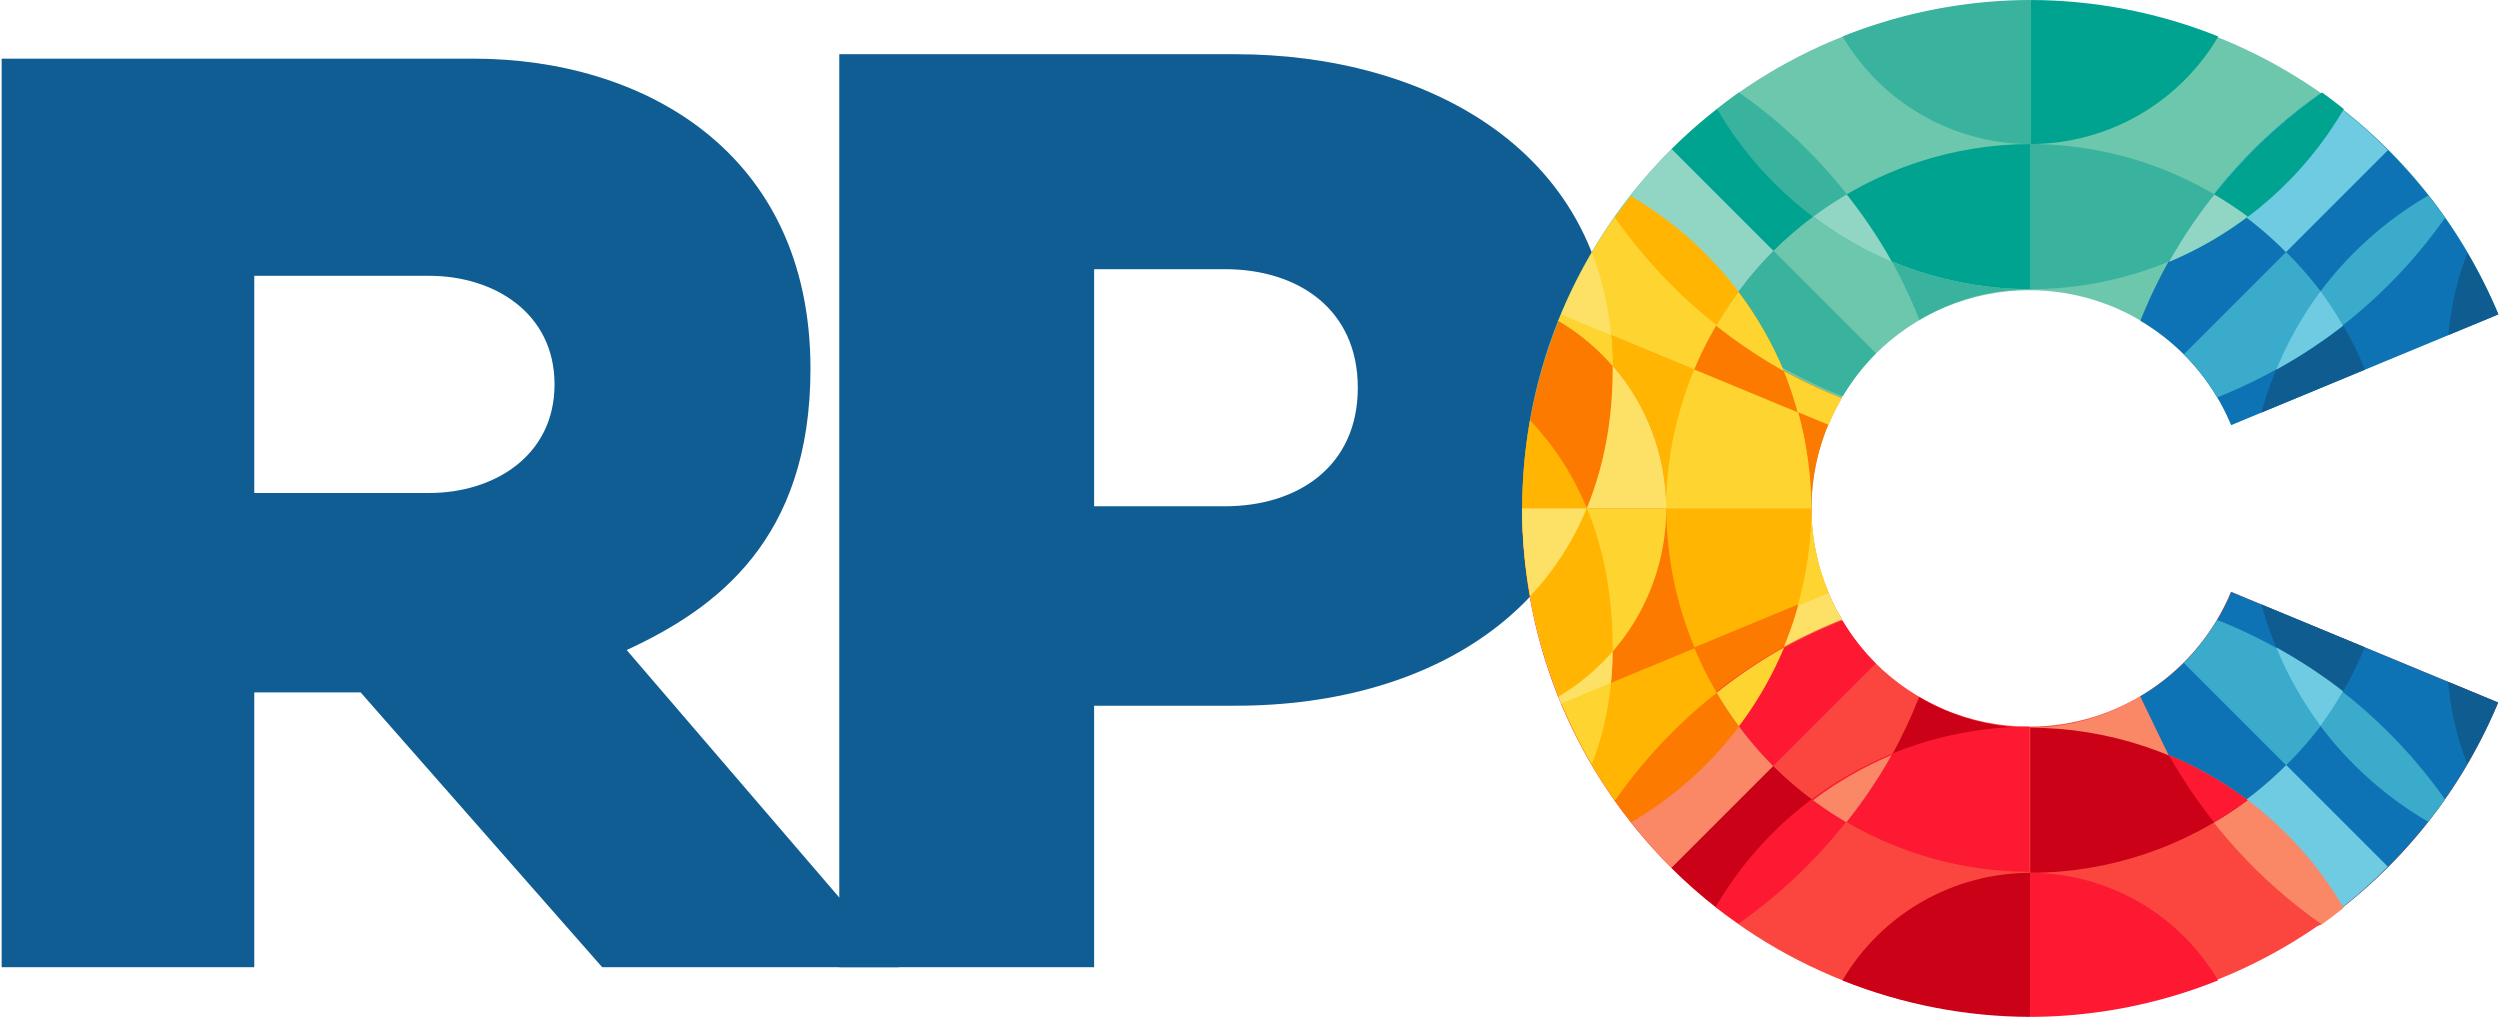
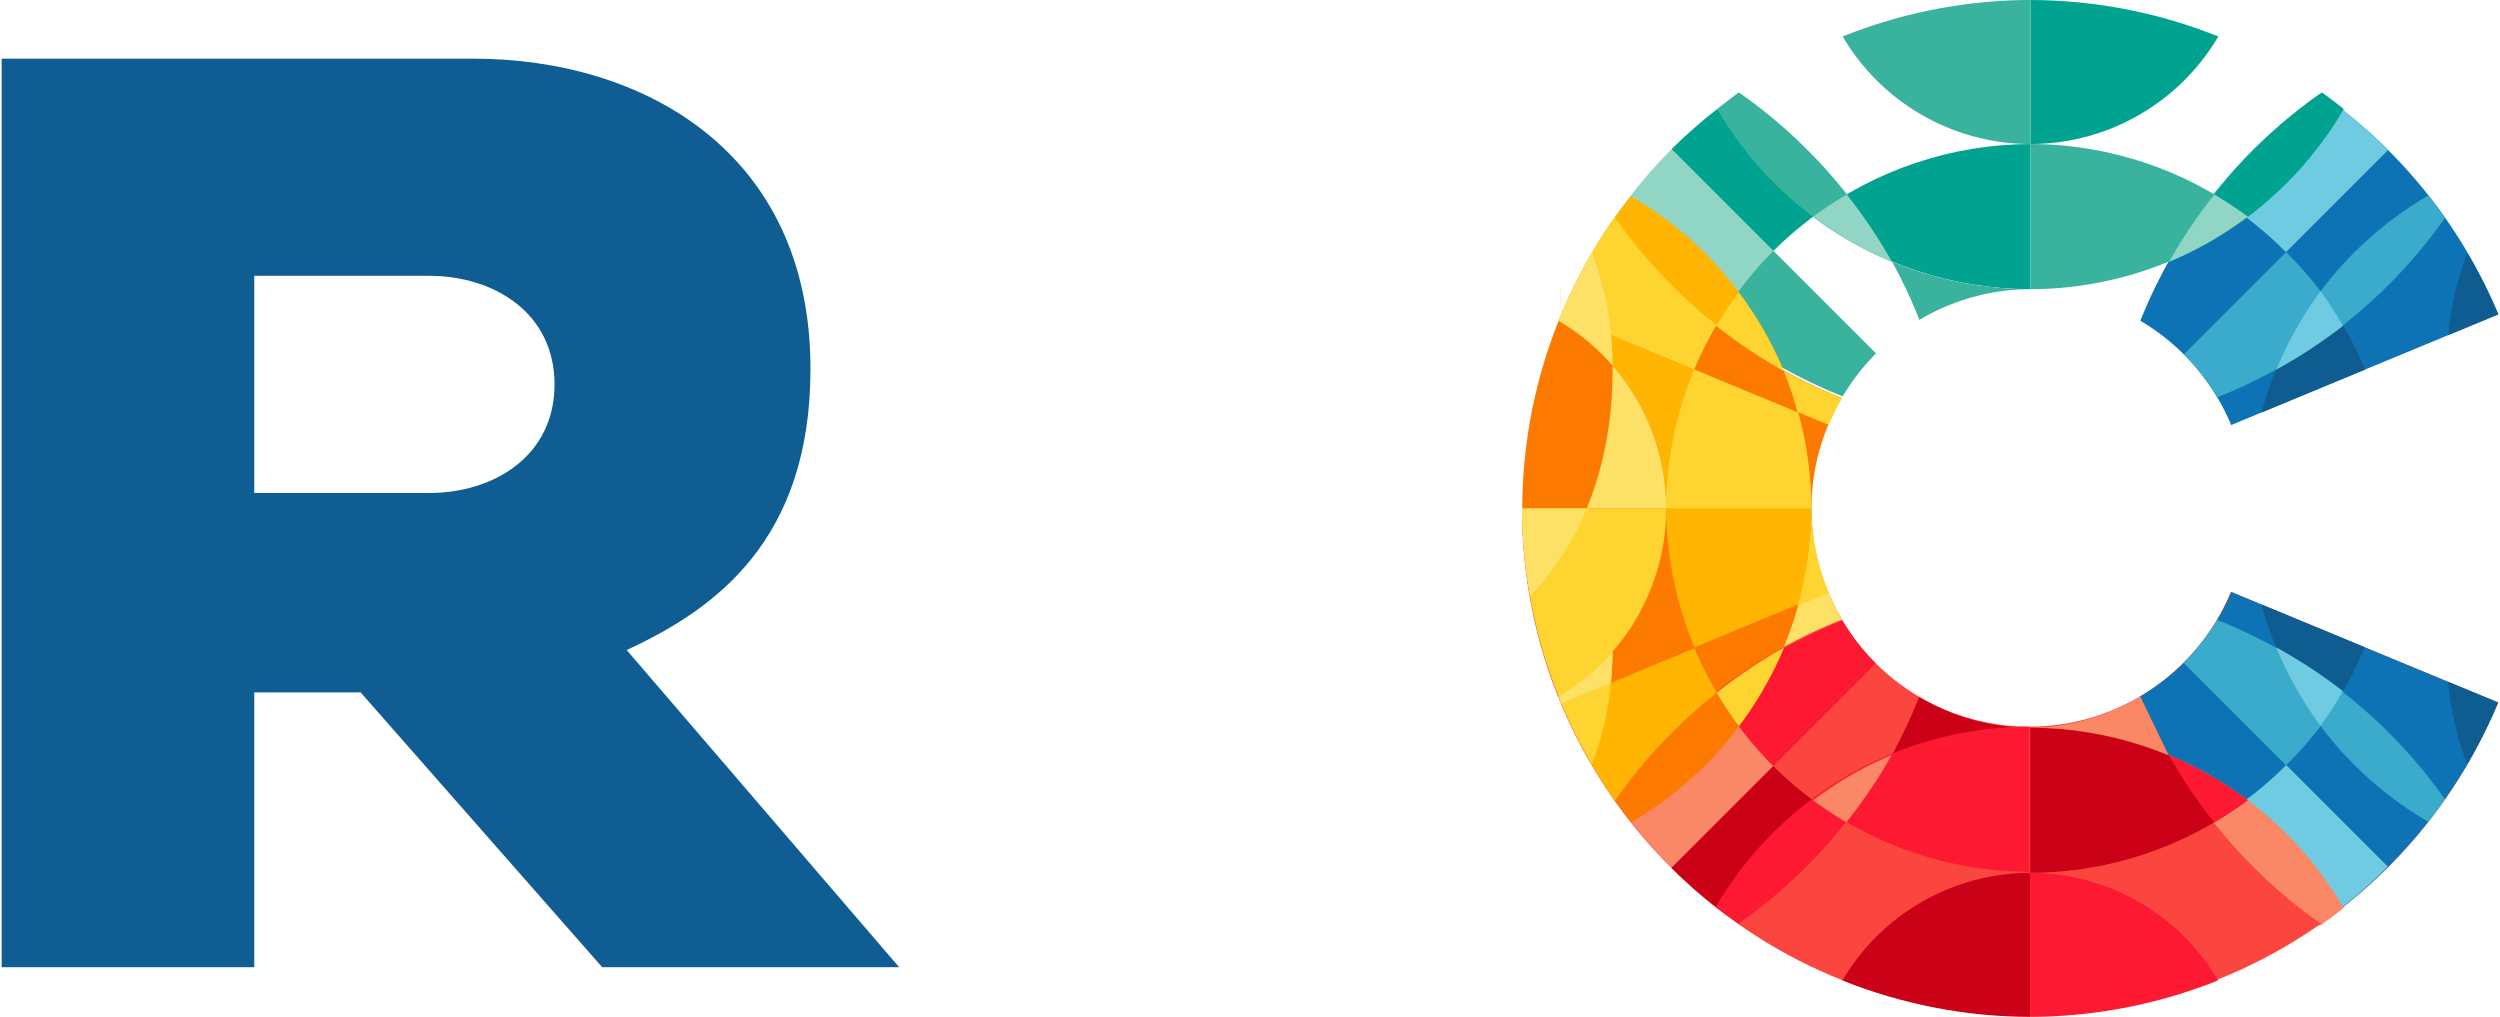
<svg xmlns="http://www.w3.org/2000/svg" height="201.68" viewBox="0 0 563.347 229.445" width="495.834">
  <g transform="translate(2480.099 7172.526)">
-     <path d="m-2291.099-7160.291v206h57.5v-59h32c44.813 0 85-23.051 85-76 0-49.679-42.702-71-85-71zm57.5 48.5h29.473c16.584 0 30.027 9.055 30.027 26.75 0 17.695-13.444 26.75-30.027 26.75h-29.473z" fill="#0f5d92" />
    <path d="m-2480.099-7159.291v205h57v-62h24l54.5 62h67l-61.476-71.568c20.155-9.275 41.476-24.881 41.476-63.432 0-49.158-38.004-70-76-70zm57 49h39.5c14.498 0 28.25 8.294 28.25 24.5 0 16.206-13.753 24.5-28.25 24.5h-39.5z" fill="#0f5d92" />
    <g transform="matrix(.5 0 0 .5 -1495.575 -3490.032)">
      <path d="m-1053.958-6906.563c-126.473 0-229-102.527-229-229h130.5c0 54.4 44.1 98.5 98.5 98.5 39.819-.037 75.699-24.045 90.924-60.838l120.572 49.941c-35.425 85.559-118.893 141.362-211.496 141.397z" fill="#fb463f" />
-       <path d="m-1053.851-7364.519c-126.473 0-229 102.527-229 229h130.5c0-54.4 44.1-98.5 98.5-98.5 39.819.037 75.699 24.045 90.924 60.838l120.572-49.941c-35.425-85.559-118.893-141.362-211.496-141.397z" fill="#6cc7ad" />
      <g>
        <path d="m-922.625-7322.822a229 229 0 0 0 -81.279 102.586 98.5 98.5 0 0 1 40.977 47.055l120.572-49.941a229 229 0 0 0 -80.27-99.699zm-40.256 224.984a98.5 98.5 0 0 1 -41.104 47.1 229 229 0 0 0 81.285 102.666 229 229 0 0 0 80.236-99.887z" fill="#0e73b5" />
        <g transform="translate(-1969.487 -5550.127)">
          <path d="m1113.139-1700.629c-4.376 11.193-7.325 23.508-8.592 36.99l22.586-9.355a229 229 0 0 0 -13.994-27.635zm-66.234 17.213a164 164 0 0 0 -26.686 54.707l46.781-19.379a164 164 0 0 0 -20.096-35.328zm-26.678 141.348a164 164 0 0 0 26.642 54.703 164 164 0 0 0 19.977-35.393zm84.213 34.881c1.266 13.482 4.216 25.8 8.592 36.992a229 229 0 0 0 13.994-27.637z" fill="#0f5d90" />
          <path d="m1095.523-1726.625a164 164 0 0 0 -48.619 43.209 164 164 0 0 0 -15.553-17.689l-46.156 46.156a98.5 98.5 0 0 1 15.01 19.432 229 229 0 0 0 102.865-81.025 229 229 0 0 0 -7.547-10.082zm-95.318 191.506a98.5 98.5 0 0 1 -15.01 19.432l46.156 46.156a164 164 0 0 0 15.553-17.689 164 164 0 0 0 48.619 43.209 229 229 0 0 0 7.547-10.082 229 229 0 0 0 -102.865-81.025z" fill="#3aabcb" />
          <path d="m1046.863-1772.693a229 229 0 0 0 -48.537 45.867 164 164 0 0 1 32.953 25.758l46.037-46.037a229 229 0 0 0 -30.453-25.588zm.041 89.277a164 164 0 0 0 -19.959 35.346 229 229 0 0 0 30.104-19.768 164 164 0 0 0 -10.145-15.578zm-19.994 160.705a164 164 0 0 0 19.959 35.346 164 164 0 0 0 10.145-15.578 229 229 0 0 0 -30.104-19.767zm4.498 53.098a164 164 0 0 1 -33.279 25.707 229 229 0 0 0 48.633 45.951 229 229 0 0 0 30.471-25.834z" fill="#6fcbe1" />
        </g>
      </g>
      <g transform="matrix(1 0 0 -1 -.107 -14271.082)">
        <path d="m-921.911-7323.262s-36.165 46.839-48.607 46.085c-12.443-.754-13.107-2.746-13.107-2.746l40.386-36.182 16.044-8.852z" fill="#fb463f" fill-rule="evenodd" />
        <path d="m482.532 157.124c-7.585 4.513-15.979 7.052-24.805 7.071l31.232 6.217zm6.474 13.253c8.454 15.19 20.256 28.256 34.51 38.207 1.67-1.2 3.307-2.446 4.91-3.734-9.019-15.49-22.866-27.599-39.42-34.473z" fill="#fa8765" transform="matrix(2 0 0 -2 -1968.941 -6906.096)" />
        <g transform="matrix(1 0 0 -1 -1969.38 -8720.955)">
          <path d="m865.752-1500.316c-3.548 9.012-7.665 17.79-12.324 26.281 19.809-8.187 41.031-12.411 62.465-12.434-17.652-.039-34.97-4.822-50.141-13.848zm50.141 13.848v65.5c35.353-.071 69.736-11.565 98.025-32.767-28.294-21.19-62.677-32.672-98.025-32.733zm0 65.5c-34.848.047-67.078 18.505-84.754 48.537 26.952 10.812 55.714 16.399 84.754 16.463zm-115.992-48.182c-38.668 5.156-44.569 24.559-45.934 45.934 6.477 6.422 13.333 12.452 20.529 18.057l43.344-48.564c-6.343-4.703-12.339-9.859-17.939-15.426z" fill="#cb0118" />
          <path d="m831.18-1534.842c-20.377 8.1-39.485 19.084-56.738 32.617-1.109 16.14 4.138 28.909 25.459 33.074l46.287-46.287c-5.792-5.817-10.833-12.336-15.008-19.404zm84.35 47.906c-58.857.027-112.542 31.515-141.609 81.412a229 229 0 0 0 10.387 7.426c18.291-12.831 34.65-28.286 48.514-45.918 25.08 14.727 53.625 22.52 82.709 22.58zm62.904 12.812c5.989 10.644 12.82 20.791 20.428 30.346 5.198-3.041 10.224-6.365 15.057-9.959-10.931-8.251-22.852-15.099-35.484-20.387zm-62.541 53.154v65c29.039-.064 57.802-5.651 84.754-16.463-17.676-30.032-49.906-48.49-84.754-48.537z" fill="#fc1931" />
          <path d="m774.441-1502.225a229 229 0 0 0 -45.895 48.531 229 229 0 0 0 25.42 30.477l45.934-45.934a164 164 0 0 1 -25.459-33.074zm78.91 28.102c-12.633 5.287-24.554 12.136-35.484 20.387 4.832 3.594 9.859 6.918 15.057 9.959 7.608-9.554 14.439-19.702 20.428-30.346z" fill="#fa8765" />
        </g>
      </g>
      <g transform="translate(-1969.487 -5550.127)">
        <path d="m916-1814.859v65c34.848-.047 67.078-18.505 84.754-48.537-26.952-10.812-55.714-16.399-84.754-16.463zm0 65c-35.353.072-69.736 11.565-98.025 32.768 28.294 21.19 62.677 32.671 98.025 32.732zm131.576-23.275c-28.508 19.901-52.111 46.032-69.018 76.412 33.108-13.747 60.8-37.965 78.838-68.945-3.206-2.577-6.48-5.066-9.82-7.467zm-272.973 7.467c-7.197 5.605-14.052 11.634-20.529 18.057 3.287 23.327 23.144 35.608 45.934 45.934 5.601-5.567 11.596-10.723 17.939-15.426z" fill="#00a290" />
        <path d="m916-1814.859c-29.04.064-57.802 5.651-84.754 16.463 17.676 30.032 49.906 48.49 84.754 48.537zm0 65v65.5c35.349-.061 69.732-11.542 98.025-32.732-28.289-21.203-62.673-32.696-98.025-32.768zm0 65.5a164 164 0 0 1 -62.465-12.434 229 229 0 0 1 12.324 26.283 98.5 98.5 0 0 1 50.141-13.85zm-131.576-88.775c-3.34 2.4-6.615 4.89-9.82 7.467 18.038 30.981 45.729 55.198 78.838 68.945-16.907-30.38-40.509-56.511-69.018-76.412zm15.584 71.457c-21.321 4.165-26.568 16.934-25.459 33.074 17.254 13.533 36.361 24.517 56.738 32.617 4.175-7.068 9.216-13.587 15.008-19.404z" fill="#39b29e" fill-rule="evenodd" />
        <path d="m754.074-1747.611a229 229 0 0 0 -25.42 30.477 229 229 0 0 0 45.895 48.531 164 164 0 0 1 25.459-33.074zm78.957 20.561c-5.198 3.041-10.224 6.365-15.057 9.959 10.931 8.251 22.851 15.099 35.484 20.387-5.989-10.644-12.82-20.791-20.428-30.346zm165.938 0c-7.608 9.554-14.439 19.702-20.428 30.346 12.633-5.287 24.554-12.136 35.484-20.387-4.832-3.594-9.859-6.918-15.057-9.959z" fill="#91d5c5" />
      </g>
      <g>
        <path d="m-1241.269-7266.631c-26.968 38.41-41.484 84.179-41.582 131.111.041 47.027 14.559 92.901 41.582 131.389 25.56-36.562 61.242-64.863 102.664-81.426-8.959-15.129-13.706-32.38-13.746-49.963.038-17.55 4.764-34.77 13.689-49.881-41.376-16.519-77.035-44.749-102.607-81.23z" fill="#fc7a00" />
        <path d="m-1241.131-7003.745c19.901-28.508 46.032-52.111 76.412-69.018-13.747 33.108-37.965 60.8-68.945 78.838-2.577-3.206-5.066-6.48-7.467-9.82z" fill="#fc7a00" />
        <path d="m-1152.351-7135.518a164 164 0 0 1 -12.434 62.465 229 229 0 0 1 26.283-12.324 98.5 98.5 0 0 1 -13.85-50.141z" fill="#fce166" fill-rule="evenodd" />
        <g transform="translate(-1969.487 -5550.127)">
          <path d="m735.686-1726.322c-2.577 3.206-5.066 6.48-7.467 9.82 19.901 28.508 46.032 52.111 76.412 69.018-13.747-33.108-37.965-60.8-68.945-78.838zm-31.436 53.373a229 229 0 0 0 -1.25 2.793 98.5 98.5 0 0 1 48.637 84.766 164 164 0 0 0 12.74 62.652l46.93-19.439a164 164 0 0 0 5.83-43.213 164 164 0 0 0 -6.002-43.287zm60.143 150.635-60.111 24.898a229 229 0 0 0 24.176 43.906 229 229 0 0 1 45.984-48.715 164 164 0 0 1 -10.049-20.09z" fill="#ffb501" />
          <path d="m728.334-1716.893a229 229 0 0 0 -24.176 43.906l60.111 24.898a164 164 0 0 1 10.049-20.09 229 229 0 0 1 -45.984-48.715zm35.936 68.805c-8.316 19.846-12.645 41.135-12.74 62.652h65.5c-.011-14.6-1.972-29.132-5.83-43.213zm19.992-34.865c-3.594 4.832-6.918 9.859-9.959 15.057 9.55 7.604 19.692 14.433 30.33 20.42a164 164 0 0 1 6.211 18.508l14.107 5.844a98.5 98.5 0 0 1 5.963-12.035 229 229 0 0 1 -26.27-12.318c-5.287-12.629-12.134-24.547-20.383-35.475zm-97.625 97.562a228.999 228.999 0 0 0 31.441 115.346c5.841-14.895 9.164-31.778 9.34-50.76a98.5 98.5 0 0 0 24.219-64.586zm130.5 0a164 164 0 0 1 -6.221 43.949l14.107-5.844a98.5 98.5 0 0 1 -7.887-38.105zm-12.35 62.738c-10.644 5.989-20.791 12.82-30.346 20.428 3.041 5.198 6.365 10.224 9.959 15.057 8.251-10.931 15.099-22.852 20.387-35.484z" fill="#fed431" />
-           <path d="m690.166-1625.193a229 229 0 0 0 -3.529 39.803 229 229 0 0 0 16.613 84.664 98.5 98.5 0 0 0 24.172-20.084c.005-.527.018-1.05.018-1.58 0-44.48-14.184-78.407-37.273-102.803z" fill="#ffb501" />
          <path d="m718.1-1700.68c-5.79 9.795-10.842 20.007-15.113 30.553 9.184 5.38 17.436 12.212 24.434 20.233-.167-18.992-3.486-35.88-9.32-50.785zm9.32 50.787c0 .502.019.997.019 1.502 0 24.009-4.267 44.935-11.703 62.955h35.898c-.054-23.699-8.652-46.584-24.215-64.457zm-11.684 64.457h-29.207c.074 13.294 1.305 26.558 3.68 39.639 10.547-11.182 19.221-24.366 25.527-39.639zm11.682 64.631c-6.981 8.079-15.229 14.969-24.422 20.4.41.934.785 2.091 1.208 3.019l22.477-9.309c.423-4.498.7-9.351.738-14.111z" fill="#fce166" />
        </g>
-         <path d="m-1265.251-7223.047a229 229 0 0 0 -1.25 2.793 98.5 98.5 0 0 1 24.422 20.4c-.038-4.759-.273-9.387-.695-13.885z" fill="#fed431" />
+         <path d="m-1265.251-7223.047c-.038-4.759-.273-9.387-.695-13.885z" fill="#fed431" />
      </g>
    </g>
  </g>
</svg>